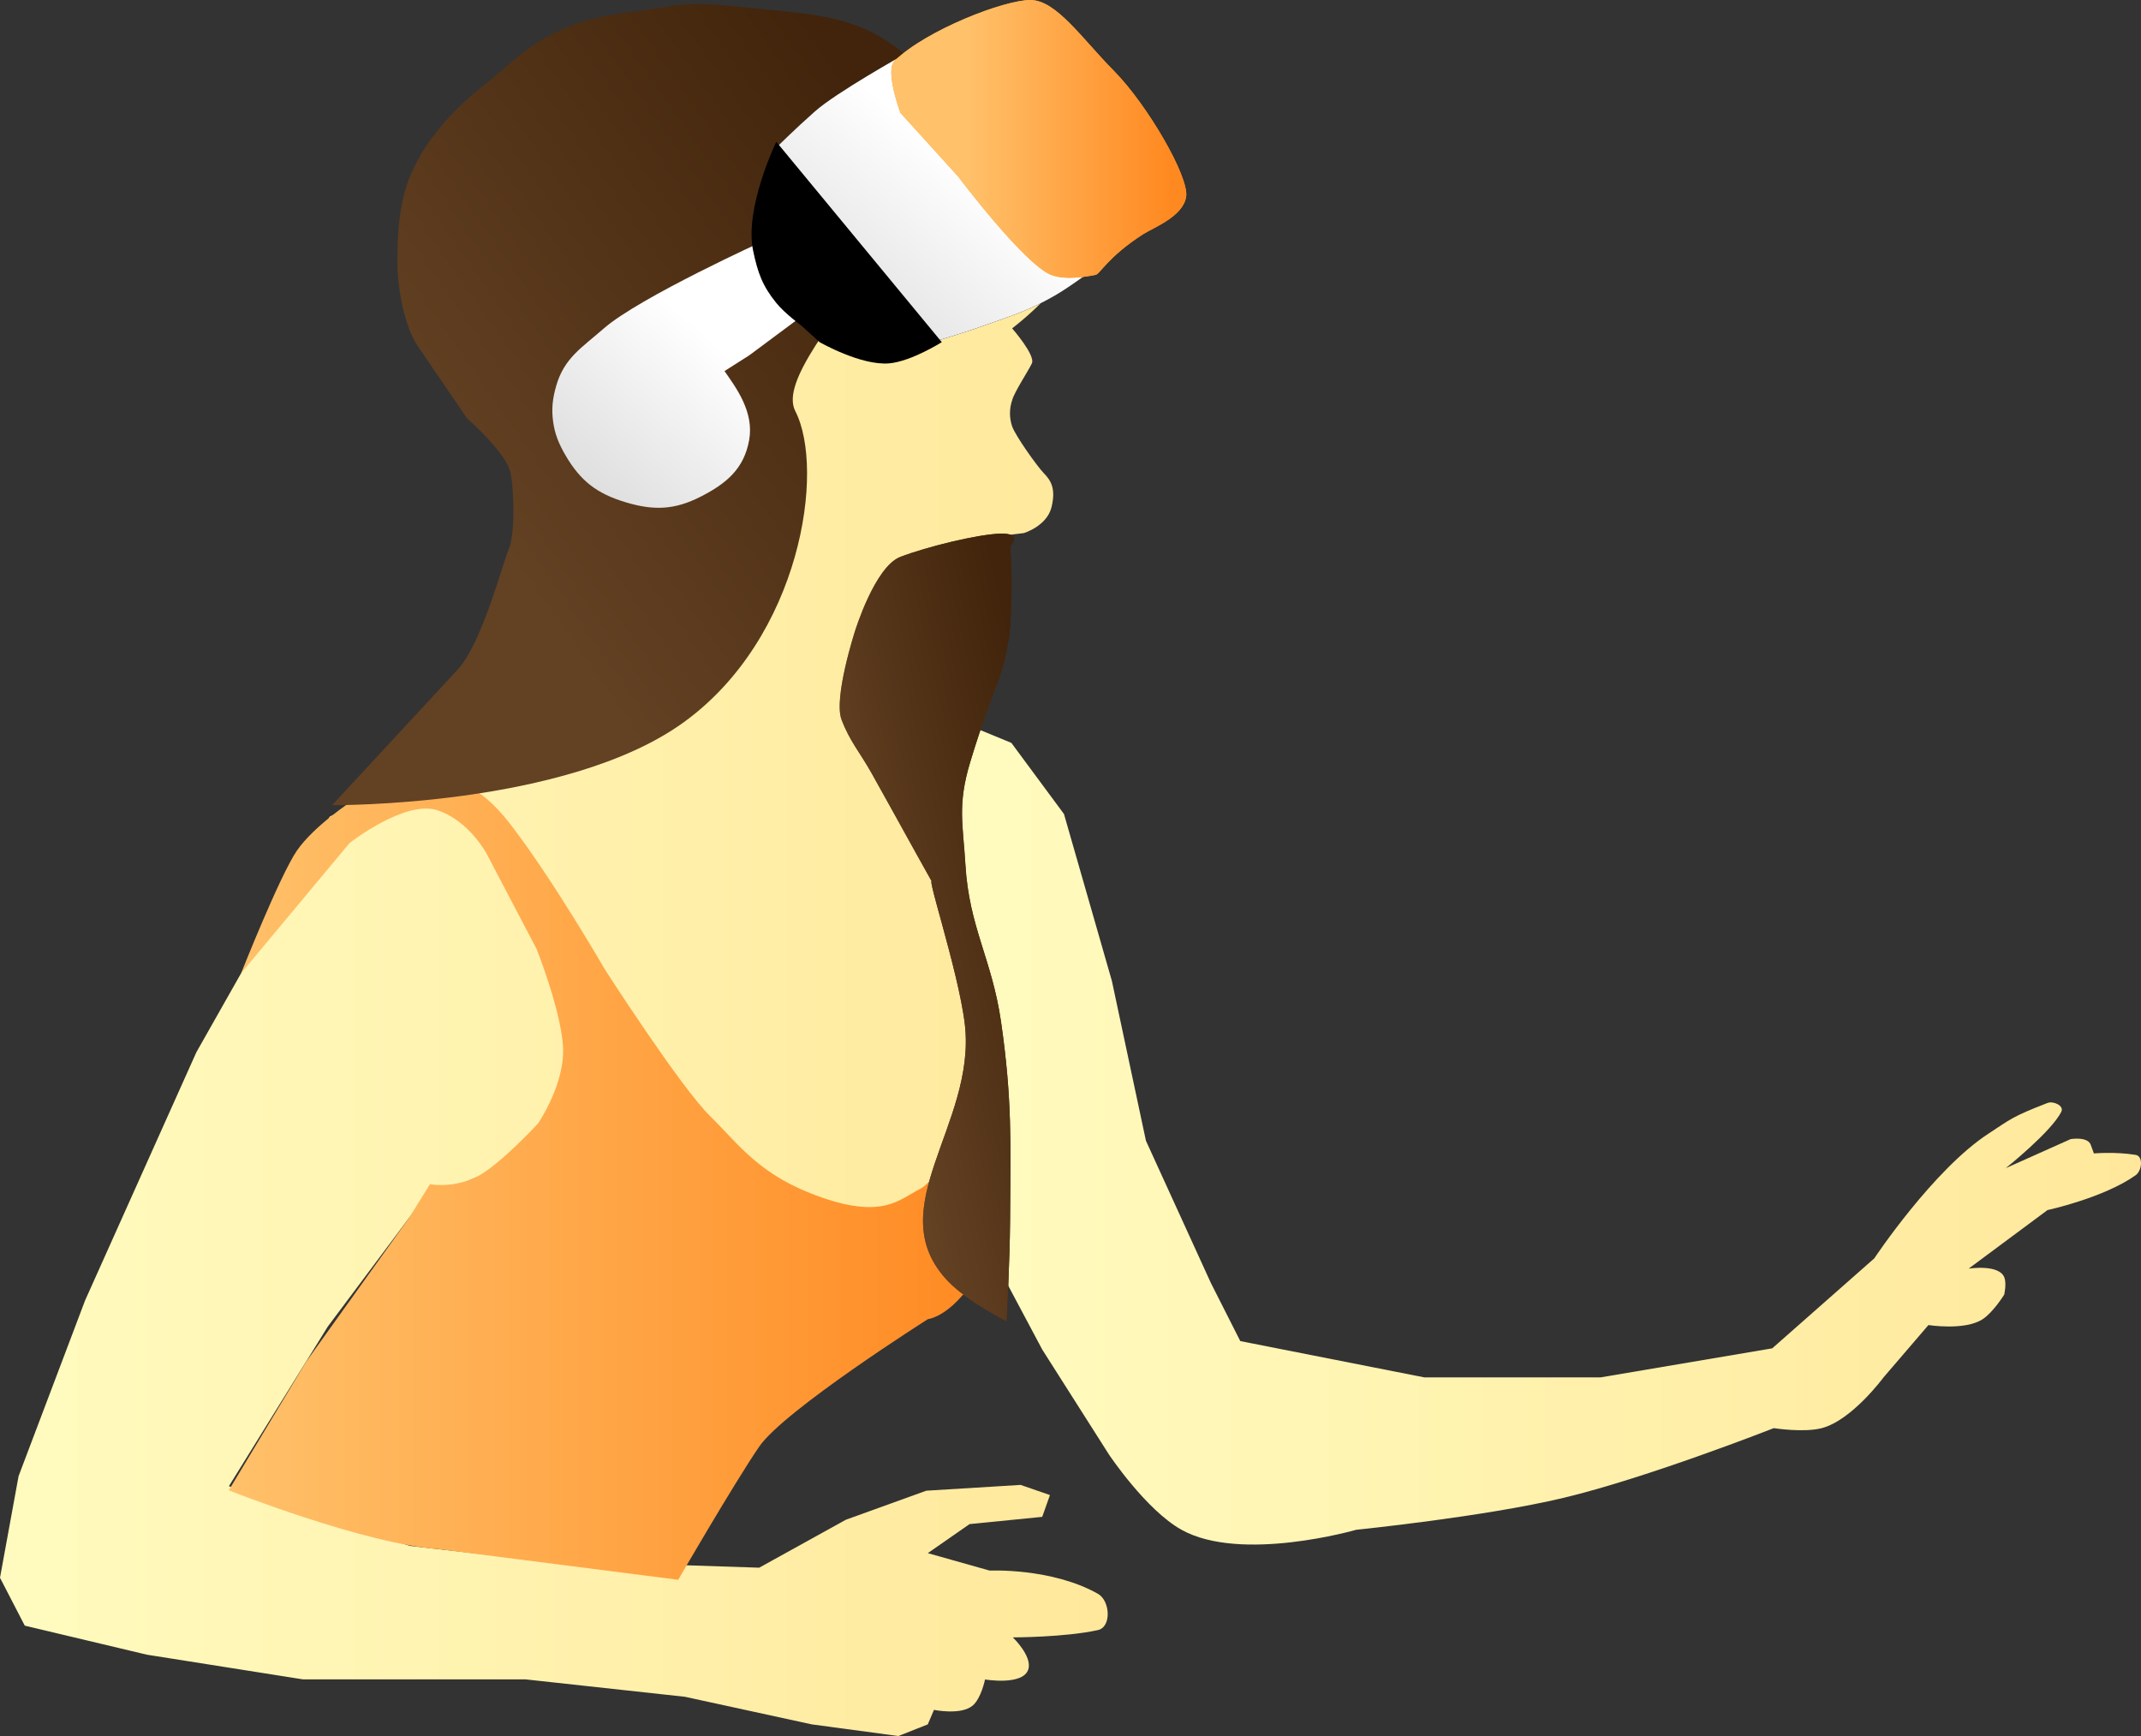
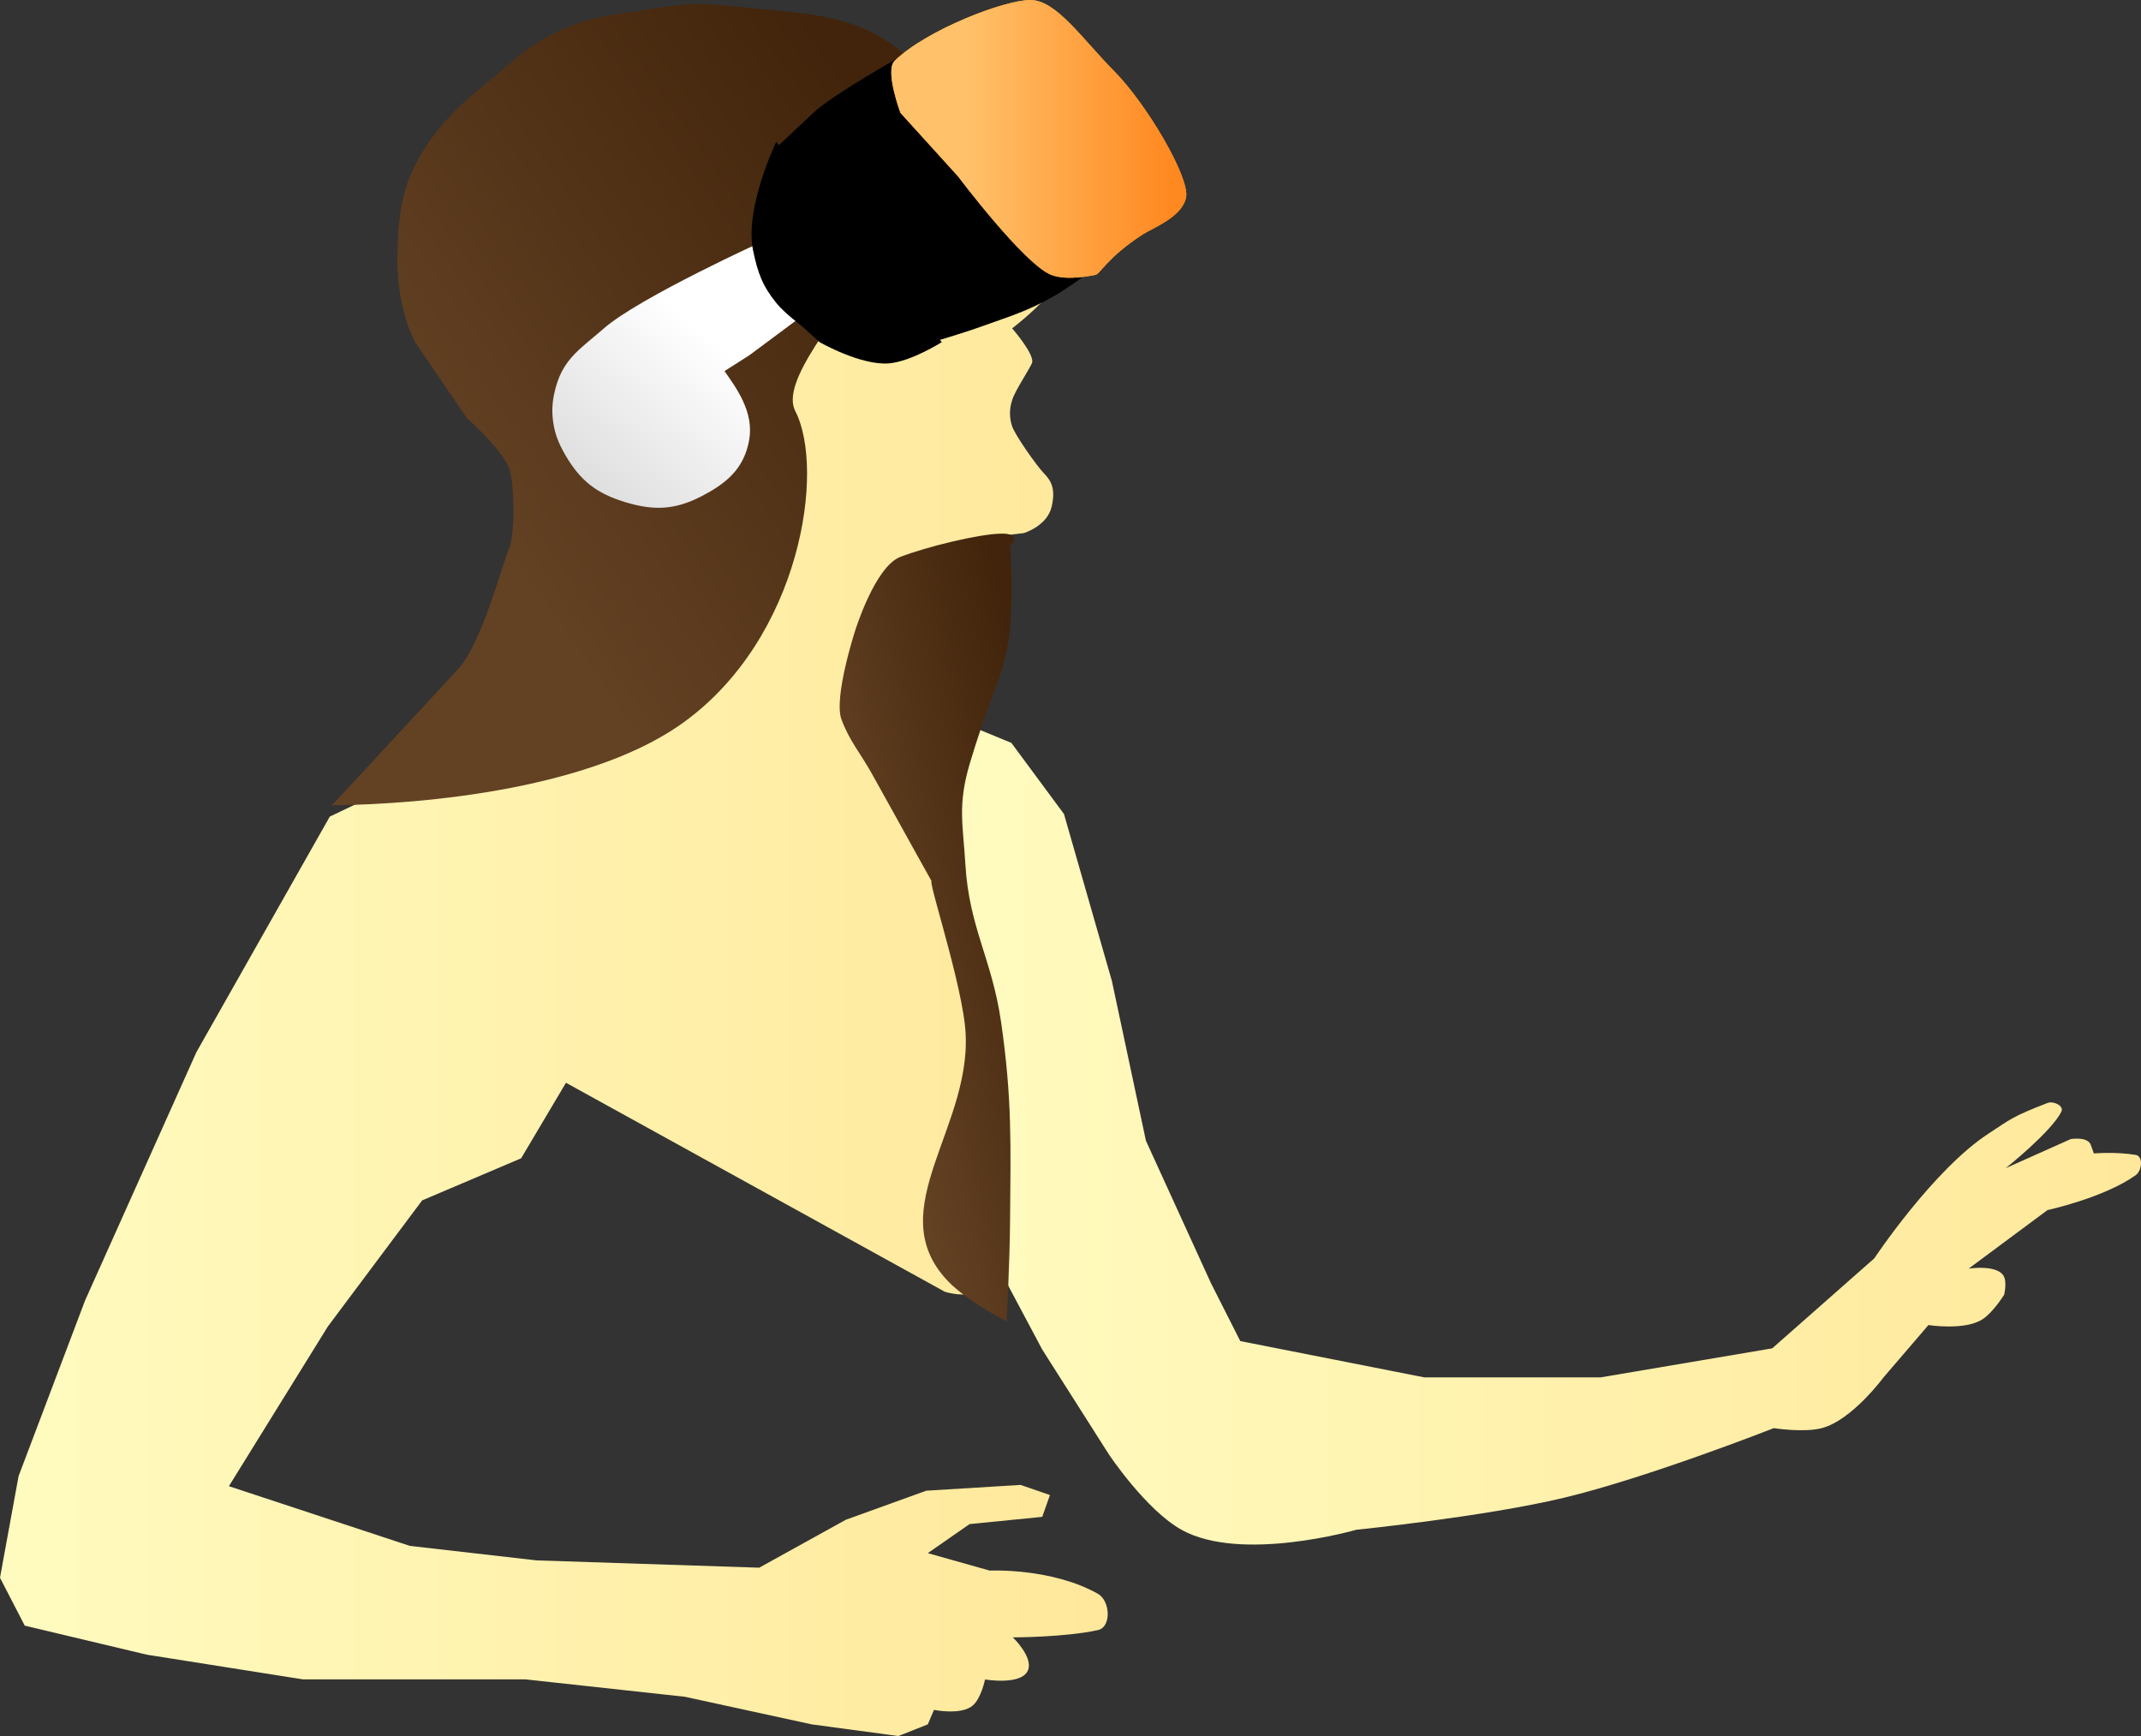
<svg xmlns="http://www.w3.org/2000/svg" width="370" height="300" viewBox="0 0 370 300" fill="none">
  <rect x="0" y="0" width="370" height="300" fill="#333333" stroke="none" />
  <path d="M176.925 92.124C176.925 92.124 180.929 90.938 181.73 87.606C182.531 84.275 181.502 82.933 180.364 81.747C179.225 80.56 175.52 75.379 174.915 73.684C174.416 72.214 174.416 70.635 174.915 69.166C175.316 67.692 177.656 64.198 178.323 62.798C178.99 61.398 174.915 56.747 174.915 56.747C174.915 56.747 180.529 52.421 181.73 49.974C182.931 47.527 168.533 16.756 150.461 9.703C132.39 2.65 126.416 13.845 126.416 13.845L130.019 72.556L133.23 100.408L124.806 118.472L110.377 128.628L100.352 131.643L80.781 132.771L70.159 134.842L56.994 141.114L33.945 181.819L14.704 224.729L3.211 255.086L0 272.65L4.279 280.926L25.389 285.945L52.386 290.213H90.853L118.377 293.22L140.295 297.988L155.258 300L160.337 297.988L161.405 295.482C161.405 295.482 166.079 296.441 168.086 294.745C169.576 293.486 170.229 290.227 170.229 290.227C170.229 290.227 176.813 291.344 177.71 288.473C178.425 286.186 175.033 282.953 175.033 282.953C175.033 282.953 184.038 282.953 189.737 281.693C192.123 281.165 191.867 276.621 189.737 275.421C181.73 270.91 171.03 271.411 171.03 271.411L160.337 268.397L167.552 263.378L180.113 262.125L181.447 258.359L176.376 256.605L160.071 257.607L146.175 262.626L131.205 270.91L92.737 269.65L70.827 267.144L39.558 256.826L56.657 229.232L72.954 207.438L90.06 200.164L97.809 187.111L163.281 223.225C163.281 223.225 172.835 226.431 173.44 216.201C174.044 205.971 171.038 166.961 169.428 160.755C167.819 154.55 148.389 125.128 147.784 122.113C147.18 119.099 148.852 107.999 150.454 104.55C152.055 101.101 157.739 96.148 161.68 94.77C165.621 93.392 176.925 92.124 176.925 92.124Z" fill="url(#paint0_linear)" />
  <path d="M163.831 123.867L174.782 128.378L183.873 140.671L192.155 169.526L198.035 197.127L209.261 221.714L214.34 231.752L246.142 238.024H276.602L306.269 233.005L323.909 217.454C323.909 217.454 334.107 202.101 343.684 195.874C347.432 193.437 347.626 193 353.842 190.604C354.869 190.209 356.72 191.084 356.245 192.079C354.609 195.5 346.628 201.866 346.628 201.866L357.846 196.847C357.846 196.847 360.79 196.346 361.324 197.849L361.858 199.323C361.858 199.323 365.581 199 369.073 199.574C370.424 199.796 370.189 202.294 369.073 203.09C363.586 207 353.842 209.111 353.842 209.111L340.214 219.23C340.214 219.23 345.412 218.42 346.361 220.704C346.813 221.791 346.361 223.719 346.361 223.719C346.361 223.719 344.474 226.775 342.616 227.979C339.532 229.977 333.266 228.981 333.266 228.981L325.51 238.017C325.51 238.017 320.047 245.435 314.826 246.795C311.693 247.611 306.536 246.795 306.536 246.795C306.536 246.795 284.733 255.376 270.189 258.845C256.426 262.128 234.382 264.358 234.382 264.358C234.382 264.358 214.489 270.106 204.182 264.358C198.01 260.916 191.621 251.313 191.621 251.313L180.128 233.234L173.981 221.692L163.831 123.867Z" fill="url(#paint1_linear)" />
-   <path d="M41.678 168.162L60.401 145.691C60.401 145.691 70.026 138.136 75.631 140.03C81.237 141.924 84.188 147.703 84.188 147.703L92.737 164.005C92.737 164.005 96.749 174.044 97.283 180.566C97.817 187.089 93.004 194.12 93.004 194.12C93.004 194.12 86.324 201.395 82.32 203.399C79.853 204.599 77.045 205.038 74.297 204.652L70.709 210.43L52.881 235.349L39.535 257.541C39.535 257.541 62.851 266.805 75.93 267.719L117.205 273C117.205 273 126.887 256.302 131.196 250C135.506 243.698 160.361 227.957 160.361 227.957C160.361 227.957 165.008 227.537 169.781 218.722C174.554 209.907 168.102 190.811 168.102 190.811C168.102 190.811 162.653 203.591 159.042 205.433C155.431 207.276 152.628 210.644 141.936 206.907C131.244 203.171 127.805 197.872 122.694 192.852C117.584 187.833 104.521 167.514 104.521 167.514C104.521 167.514 95.634 152.081 88.215 142.455C80.797 132.83 75.93 135.431 75.93 135.431L60.747 138.482C60.747 138.482 54.278 142.706 51.326 146.973C48.375 151.24 41.678 168.162 41.678 168.162Z" fill="url(#paint2_linear)" />
  <path d="M157.604 10.5C149.066 2.483 140.721 2.523 129.085 1.316C123.272 0.712 119.88 0.319 114.122 1.316C107.627 2.439 102.73 2.419 96.258 5.5C90.51 8.237 88.365 11.011 83.121 15.164C77.299 19.774 73.299 24.915 71.094 29.905C68.888 34.894 68.684 40.584 68.684 45.456C68.684 50.328 70.105 56.739 72.162 59.761L80.71 72.29C80.71 72.29 87.462 78.187 88.192 81.577C88.922 84.967 88.977 92.492 87.925 94.888C86.873 97.283 83.301 111.168 79.109 115.694L57.395 139.138C57.395 139.138 97.817 139.514 118.126 124.84C138.435 110.166 142.65 81.179 137.438 71.038C132.225 60.896 175.75 27.538 157.604 10.5Z" fill="url(#paint3_linear)" />
-   <path d="M134.163 25.5L135.766 32.034L142.446 41.313L152.063 52.354L161.154 59.127C161.154 59.127 166.433 57.565 169.75 56.371C174.739 54.575 177.667 53.747 182.264 51.101C185.342 49.329 189.745 45.927 189.745 45.927L156.108 9.5C156.108 9.5 144.518 15.979 140.837 19.24C137.155 22.5 134.163 25.5 134.163 25.5Z" fill="black" />
-   <path d="M134.163 25.5L135.766 32.034L142.446 41.313L152.063 52.354L161.154 59.127C161.154 59.127 166.433 57.565 169.75 56.371C174.739 54.575 177.667 53.747 182.264 51.101C185.342 49.329 189.745 45.927 189.745 45.927L156.108 9.5C156.108 9.5 144.518 15.979 140.837 19.24C137.155 22.5 134.163 25.5 134.163 25.5Z" fill="url(#paint4_linear)" />
+   <path d="M134.163 25.5L135.766 32.034L142.446 41.313L152.063 52.354L161.154 59.127C161.154 59.127 166.433 57.565 169.75 56.371C174.739 54.575 177.667 53.747 182.264 51.101C185.342 49.329 189.745 45.927 189.745 45.927L156.108 9.5C156.108 9.5 144.518 15.979 140.837 19.24Z" fill="black" />
  <path d="M154.611 10.5C160.193 5.119 173.564 -4.19339e-05 178.053 2.57624e-10C182.541 4.19345e-05 186.973 6.658 192.516 12.263C198.253 18.063 205.52 30.558 204.985 34C204.45 37.442 199.295 39.345 197.504 40.5C191.329 44.481 190.032 47.501 189.287 47.501C189.287 47.501 184.508 48.624 181.66 47.501C176.991 45.661 165.584 30.5 165.584 30.5L155.609 19.5C155.609 19.5 152.868 12.181 154.611 10.5Z" fill="#FF9F15" />
  <path d="M154.611 10.5C160.193 5.119 173.564 -4.19339e-05 178.053 2.57624e-10C182.541 4.19345e-05 186.973 6.658 192.516 12.263C198.253 18.063 205.52 30.558 204.985 34C204.45 37.442 199.295 39.345 197.504 40.5C191.329 44.481 190.032 47.501 189.287 47.501C189.287 47.501 184.508 48.624 181.66 47.501C176.991 45.661 165.584 30.5 165.584 30.5L155.609 19.5C155.609 19.5 152.868 12.181 154.611 10.5Z" fill="url(#paint5_linear)" />
  <path d="M125.207 64.124C127.209 66.999 130.339 71.172 129.47 76.035C128.586 80.975 125.592 83.521 121.124 85.808C116.589 88.129 112.996 88.26 108.116 86.795C103.188 85.316 100.322 83.133 97.73 78.688C96.505 76.586 95.862 74.907 95.585 72.839C95.309 70.772 95.452 68.997 96.121 66.674C97.509 61.854 100.544 60.089 104.317 56.784C110.5 51.367 132.382 41.446 132.382 41.446L142.98 51.367L129.501 61.39" fill="url(#paint6_linear)" />
  <path d="M134.156 24.5C134.156 24.5 128.604 35.974 130.152 43.325C130.948 47.101 131.731 49.357 134.156 52.354C135.595 54.132 138.497 56.282 138.497 56.282L141.645 59.127C141.645 59.127 148.782 63.22 153.672 62.79C157.481 62.455 162.755 59.127 162.755 59.127L134.156 24.5Z" fill="black" />
-   <path d="M174.57 94.335C174.896 98.973 174.896 103.626 174.57 108.264C174.261 111.789 173.451 115.26 172.16 118.583C172.16 118.583 169.805 124.56 167.623 131.849C165.44 139.138 166.433 142.558 166.838 149.412C167.477 160.244 171.427 165.767 172.985 176.505C174.928 189.906 174.661 197.604 174.555 211.145C174.502 217.869 173.966 228.354 173.966 228.354C173.966 228.354 167.176 224.886 163.862 221.434C151.848 208.919 168.753 194.303 166.744 177.05C165.629 167.482 159.105 148.41 161.46 152.957C163.815 157.505 154.872 141.197 150.65 133.662C148.609 130.018 146.811 128.054 145.422 124.332C144.032 120.61 147.737 109.127 147.737 109.127C147.737 109.127 151.168 97.939 155.588 96.236C160.008 94.534 168.996 92.3 172.953 92.219C176.91 92.138 174.57 94.335 174.57 94.335Z" fill="url(#paint7_linear)" />
  <path d="M174.57 94.335C174.896 98.973 174.896 103.626 174.57 108.264C174.261 111.789 173.451 115.26 172.16 118.583C172.16 118.583 169.805 124.56 167.623 131.849C165.44 139.138 166.433 142.558 166.838 149.412C167.477 160.244 171.427 165.767 172.985 176.505C174.928 189.906 174.661 197.604 174.555 211.145C174.502 217.869 173.966 228.354 173.966 228.354C173.966 228.354 167.176 224.886 163.862 221.434C151.848 208.919 168.753 194.303 166.744 177.05C165.629 167.482 159.105 148.41 161.46 152.957C163.815 157.505 154.872 141.197 150.65 133.662C148.609 130.018 146.811 128.054 145.422 124.332C144.032 120.61 147.737 109.127 147.737 109.127C147.737 109.127 151.168 97.939 155.588 96.236C160.008 94.534 168.996 92.3 172.953 92.219C176.91 92.138 174.57 94.335 174.57 94.335Z" fill="url(#paint8_linear)" />
  <defs>
    <linearGradient id="paint0_linear" x1="0.003" y1="153.685" x2="191.432" y2="153.685" gradientUnits="userSpaceOnUse">
      <stop stop-color="#FFFBBF" />
      <stop offset="1" stop-color="#FFE89B" />
    </linearGradient>
    <linearGradient id="paint1_linear" x1="163.833" y1="195.389" x2="370" y2="195.389" gradientUnits="userSpaceOnUse">
      <stop stop-color="#FFFBBF" />
      <stop offset="1" stop-color="#FFE89B" />
    </linearGradient>
    <linearGradient id="paint2_linear" x1="39.535" y1="203.005" x2="171.54" y2="203.005" gradientUnits="userSpaceOnUse">
      <stop stop-color="#FFC16A" />
      <stop offset="1" stop-color="#FF8921" />
    </linearGradient>
    <linearGradient id="paint3_linear" x1="147.629" y1="14.5" x2="68.697" y2="69.814" gradientUnits="userSpaceOnUse">
      <stop stop-color="#41240B" />
      <stop offset="1" stop-color="#634123" />
    </linearGradient>
    <linearGradient id="paint4_linear" x1="175.763" y1="22.508" x2="145.619" y2="58.986" gradientUnits="userSpaceOnUse">
      <stop offset="0.224" stop-color="white" />
      <stop offset="1" stop-color="#DEDEDE" />
    </linearGradient>
    <linearGradient id="paint5_linear" x1="167.048" y1="27.699" x2="202.192" y2="27.699" gradientUnits="userSpaceOnUse">
      <stop stop-color="#FFC16A" />
      <stop offset="1" stop-color="#FF8921" />
    </linearGradient>
    <linearGradient id="paint6_linear" x1="130.672" y1="52.5" x2="102.162" y2="84.929" gradientUnits="userSpaceOnUse">
      <stop offset="0.224" stop-color="white" />
      <stop offset="1" stop-color="#DEDEDE" />
    </linearGradient>
    <linearGradient id="paint7_linear" x1="145.123" y1="160.268" x2="175.261" y2="160.268" gradientUnits="userSpaceOnUse">
      <stop stop-color="#A67C52" />
      <stop offset="1" stop-color="#42210B" />
    </linearGradient>
    <linearGradient id="paint8_linear" x1="173.924" y1="106.404" x2="138.209" y2="114.573" gradientUnits="userSpaceOnUse">
      <stop stop-color="#41240B" />
      <stop offset="1" stop-color="#634123" />
    </linearGradient>
  </defs>
</svg>